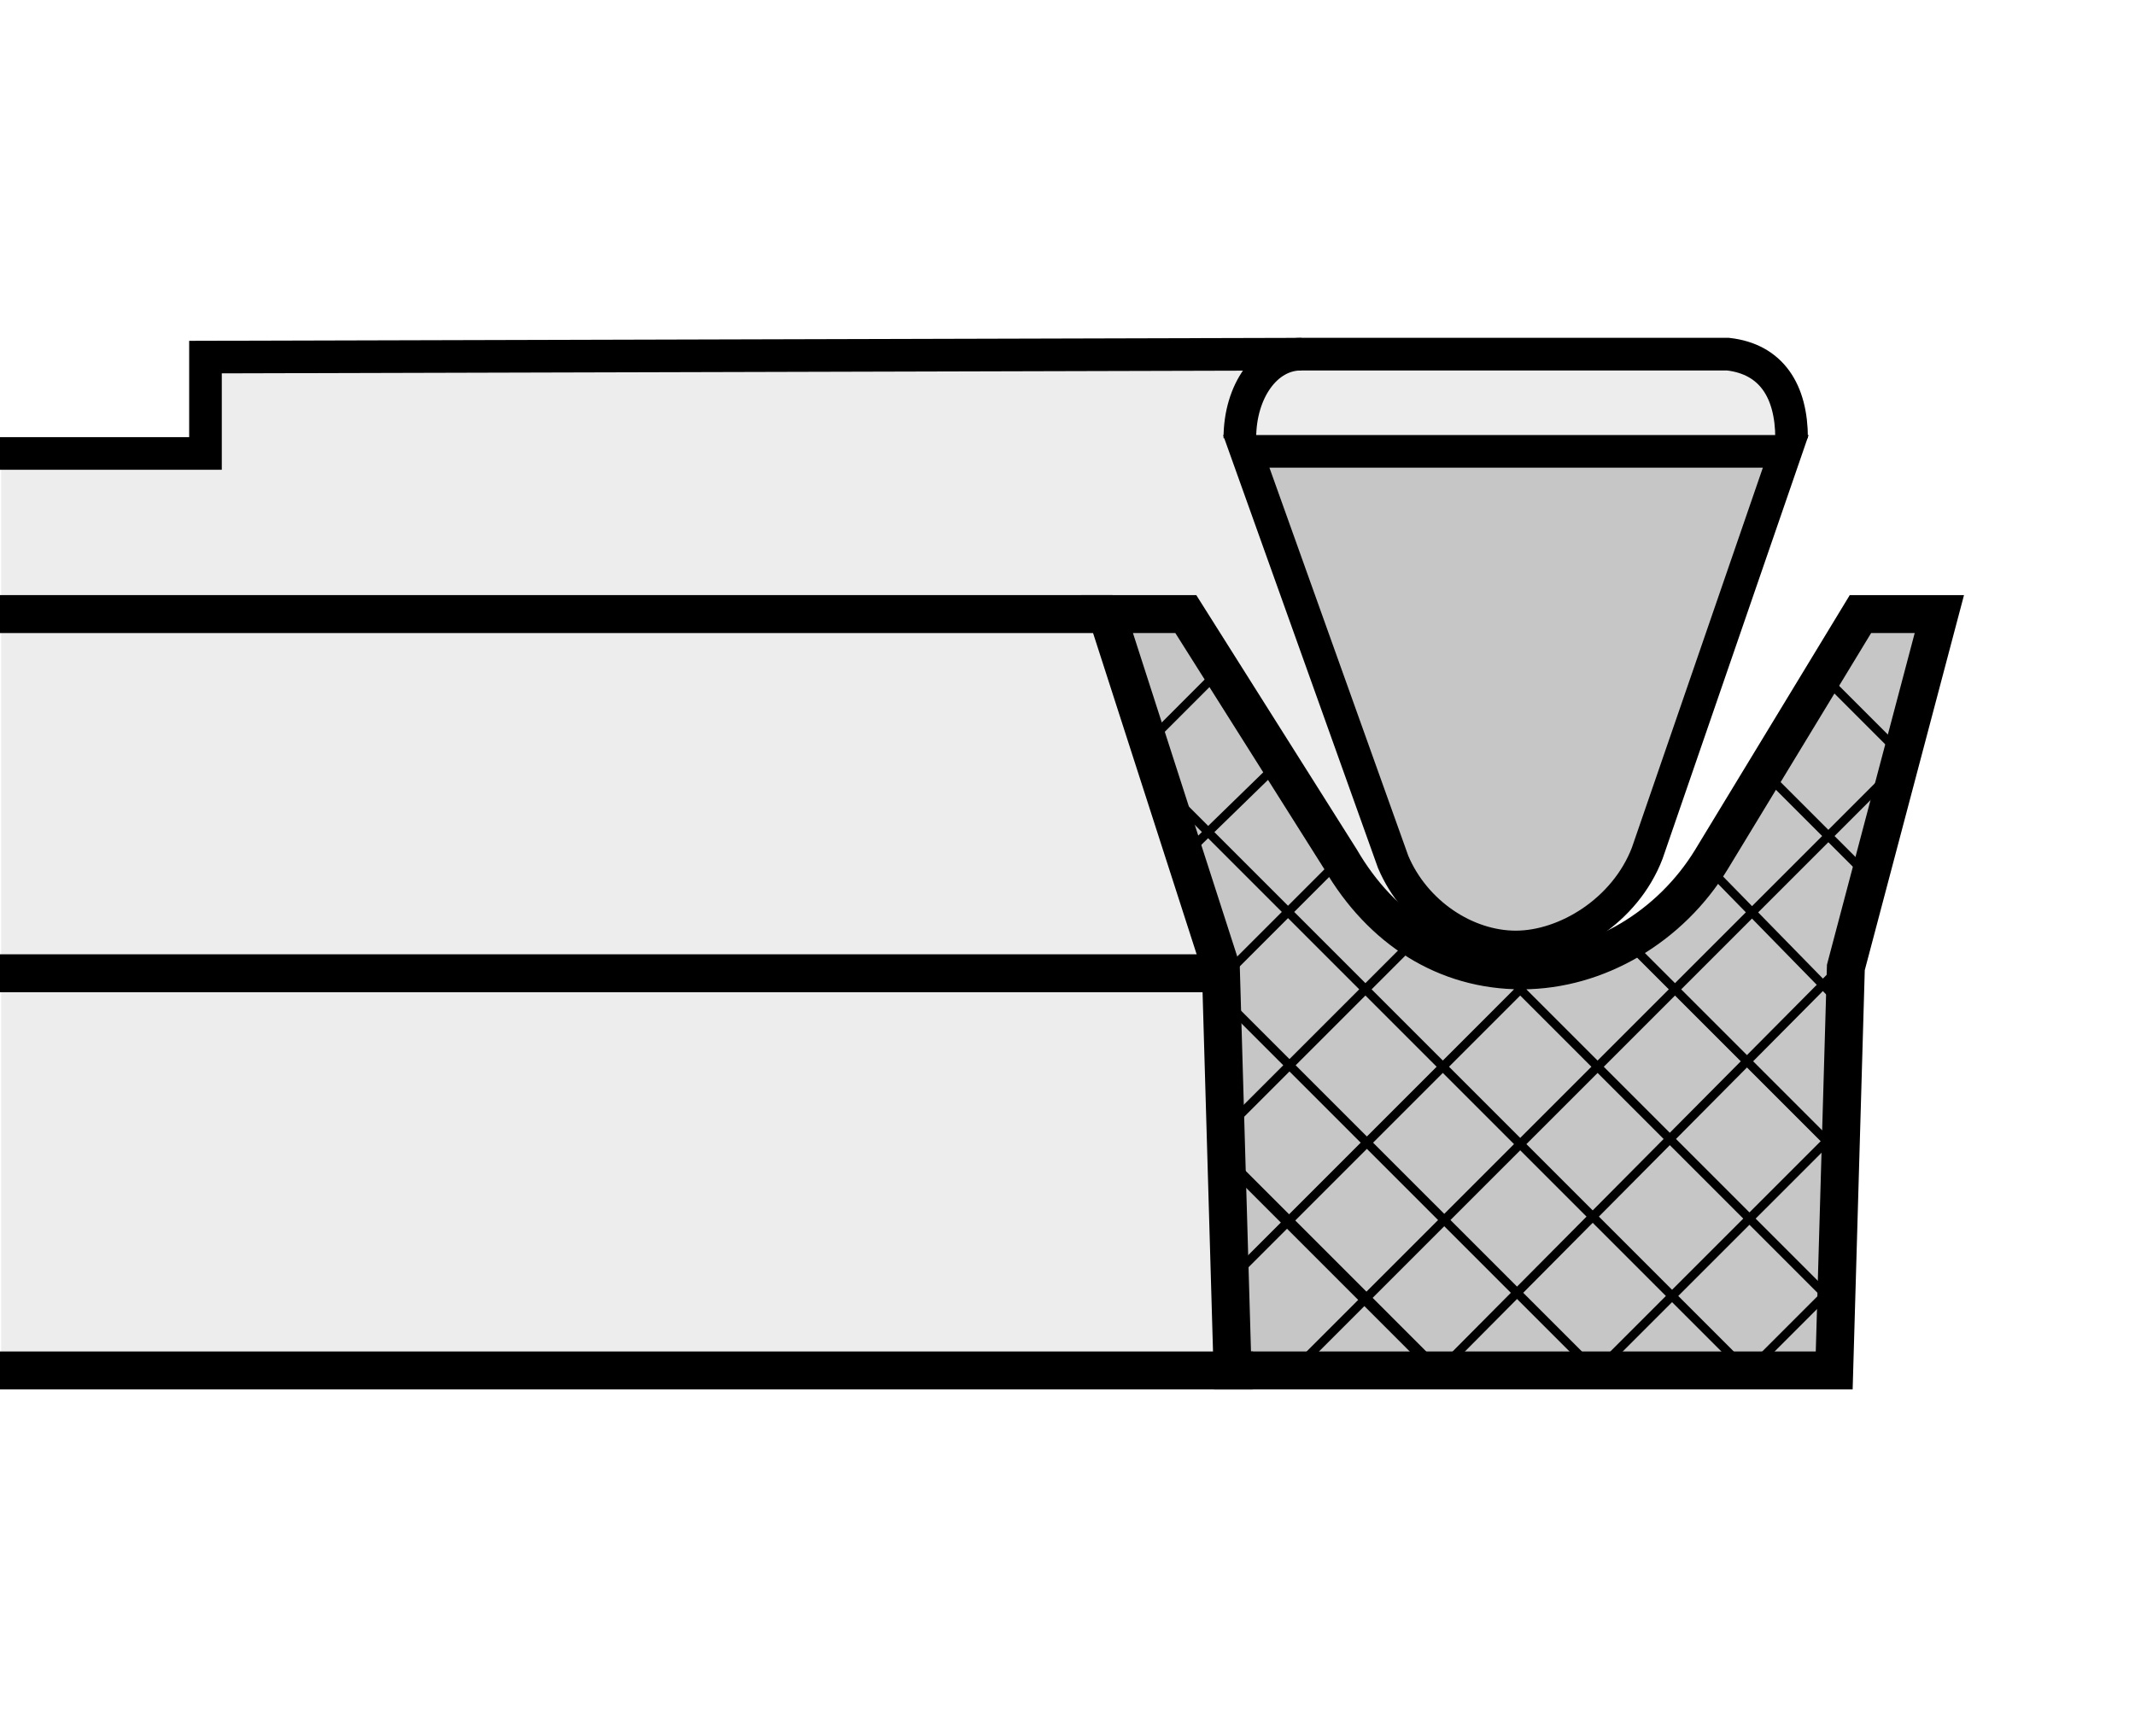
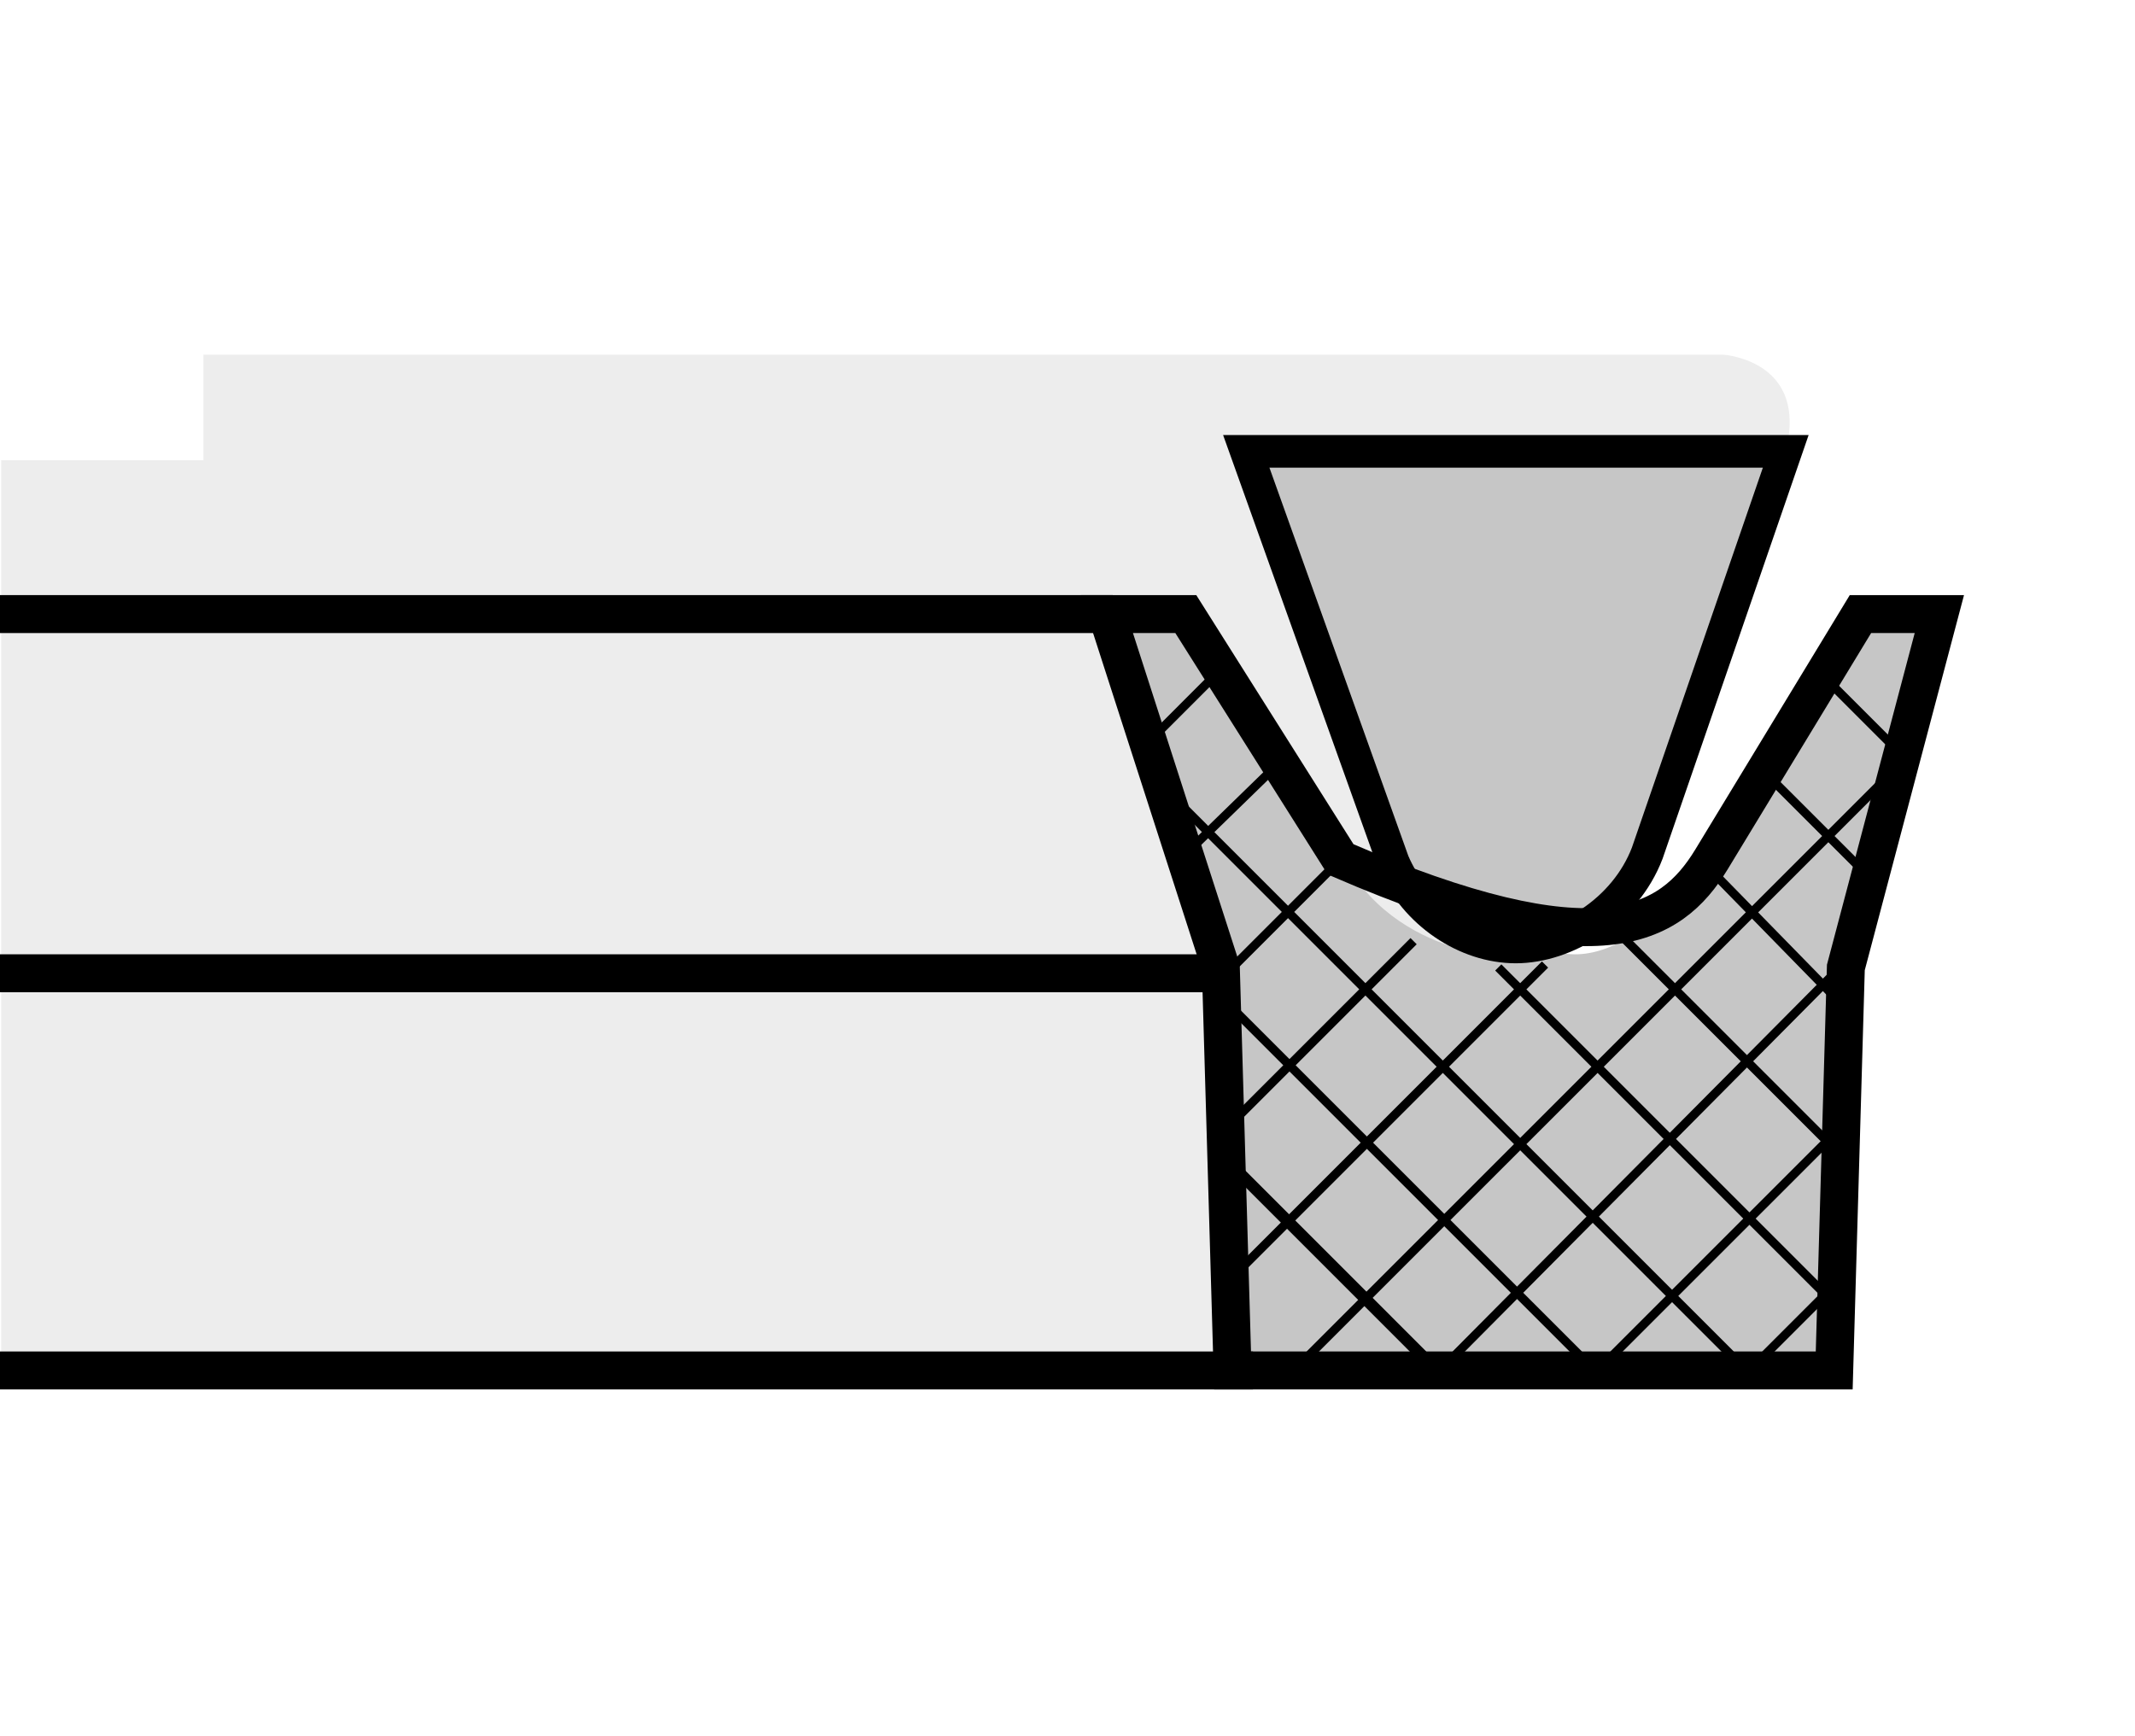
<svg xmlns="http://www.w3.org/2000/svg" version="1.1" id="Layer_1" x="0px" y="0px" width="300px" height="244px" viewBox="0 0 300 244" enable-background="new 0 0 300 244" xml:space="preserve">
  <rect fill="#FFFFFF" width="300" height="244" />
  <g>
    <path fill-rule="evenodd" clip-rule="evenodd" fill="#EDEDED" d="M0.167,64.665h28.419V49.841h213.53c0,0,10.487,0.63,9.263,11.122   c-1.235,10.493-20.985,59.252-20.985,59.252s-5.556,8.639-9.875,9.874c-4.33,1.236-3.095,4.319-3.095,4.319l1.859,58.637   L0.167,192.427V64.665L0.167,64.665z" />
    <path fill-rule="evenodd" clip-rule="evenodd" fill="#C6C6C6" d="M175.442,63.999l20.551,56.199c0,0,4.23,12.084,12.691,13.298   c8.461,1.207-10.275,2.415-18.736-10.883c-8.461-13.292-22.956-37.462-22.956-37.462l-10.888,0.604l15.72,50.155l1.202,55.592   l85.21,1.208l1.203-56.198l13.304-50.153l-9.675-0.604l-20.54,32.026c0,0-10.888,16.921-21.765,16.314   c-10.877-0.601,3.629-1.814,9.675-14.503c6.045-12.688,20.484-56.162,20.484-56.162L175.442,63.999L175.442,63.999z" />
    <path fill="none" stroke="#000000" stroke-width="4.585" stroke-miterlimit="2.613" d="M195.76,121.13   c3.067,7.225,10.264,11.948,17.233,11.948c6.98,0,15.349-5.036,18.469-13.184l19.461-56.463h-75.802L195.76,121.13L195.76,121.13z" />
-     <path fill="none" stroke="#000000" stroke-width="4.585" stroke-miterlimit="2.613" d="M174.218,61.581   c0-6.6,3.674-11.813,8.583-11.813h60.006c6.123,0.693,8.937,5.213,8.937,11.813" />
-     <path fill="none" stroke="#000000" stroke-width="5.334" stroke-miterlimit="2.613" d="M240.491,120.769l20.93-34.473h11.088   l-13.137,49.66l-1.637,56.633h-84.542l-1.647-56.633l-16.01-49.66h11.089l21.753,34.473c5.745,9.85,14.773,15.594,25.438,15.594   C224.493,136.362,234.746,130.206,240.491,120.769L240.491,120.769z" />
+     <path fill="none" stroke="#000000" stroke-width="5.334" stroke-miterlimit="2.613" d="M240.491,120.769l20.93-34.473h11.088   l-13.137,49.66l-1.637,56.633h-84.542l-1.647-56.633l-16.01-49.66h11.089l21.753,34.473C224.493,136.362,234.746,130.206,240.491,120.769L240.491,120.769z" />
    <path fill="none" stroke="#000000" stroke-width="1.23" stroke-miterlimit="2.613" d="M258.96,158.116l-34.066,34.061    M260.608,133.902l-57.869,58.274 M198.632,132.26l-27.91,27.91 M170.31,95.324l-10.253,10.262 M180.574,106.404l-15.597,15.186    M189.191,119.947l-17.646,17.65 M258.137,180.275l-12.313,12.313 M217.101,135.544l-44.319,44.325 M265.94,108.458l-85.778,85.772    M247.06,107.638l15.597,15.594 M241.314,123.231l18.058,18.469 M228.178,131.848l31.194,31.194 M210.532,135.956l48.428,48.428    M160.88,108.046l86.18,86.185 M171.546,140.059l52.947,52.942 M256.912,95.736l11.077,11.08" />
    <line fill="none" stroke="#000000" stroke-width="1.64" stroke-miterlimit="2.613" x1="201.916" y1="192.589" x2="170.321" y2="160.988" />
-     <polyline fill="none" stroke="#000000" stroke-width="4.585" stroke-miterlimit="2.613" points="182.867,49.771 28.873,50.181    28.873,63.724 0,63.724  " />
    <path fill="none" stroke="#000000" stroke-width="5.334" stroke-miterlimit="2.613" d="M156.36,86.296H0 M169.909,136.774H0    M176.065,192.589H0" />
  </g>
</svg>